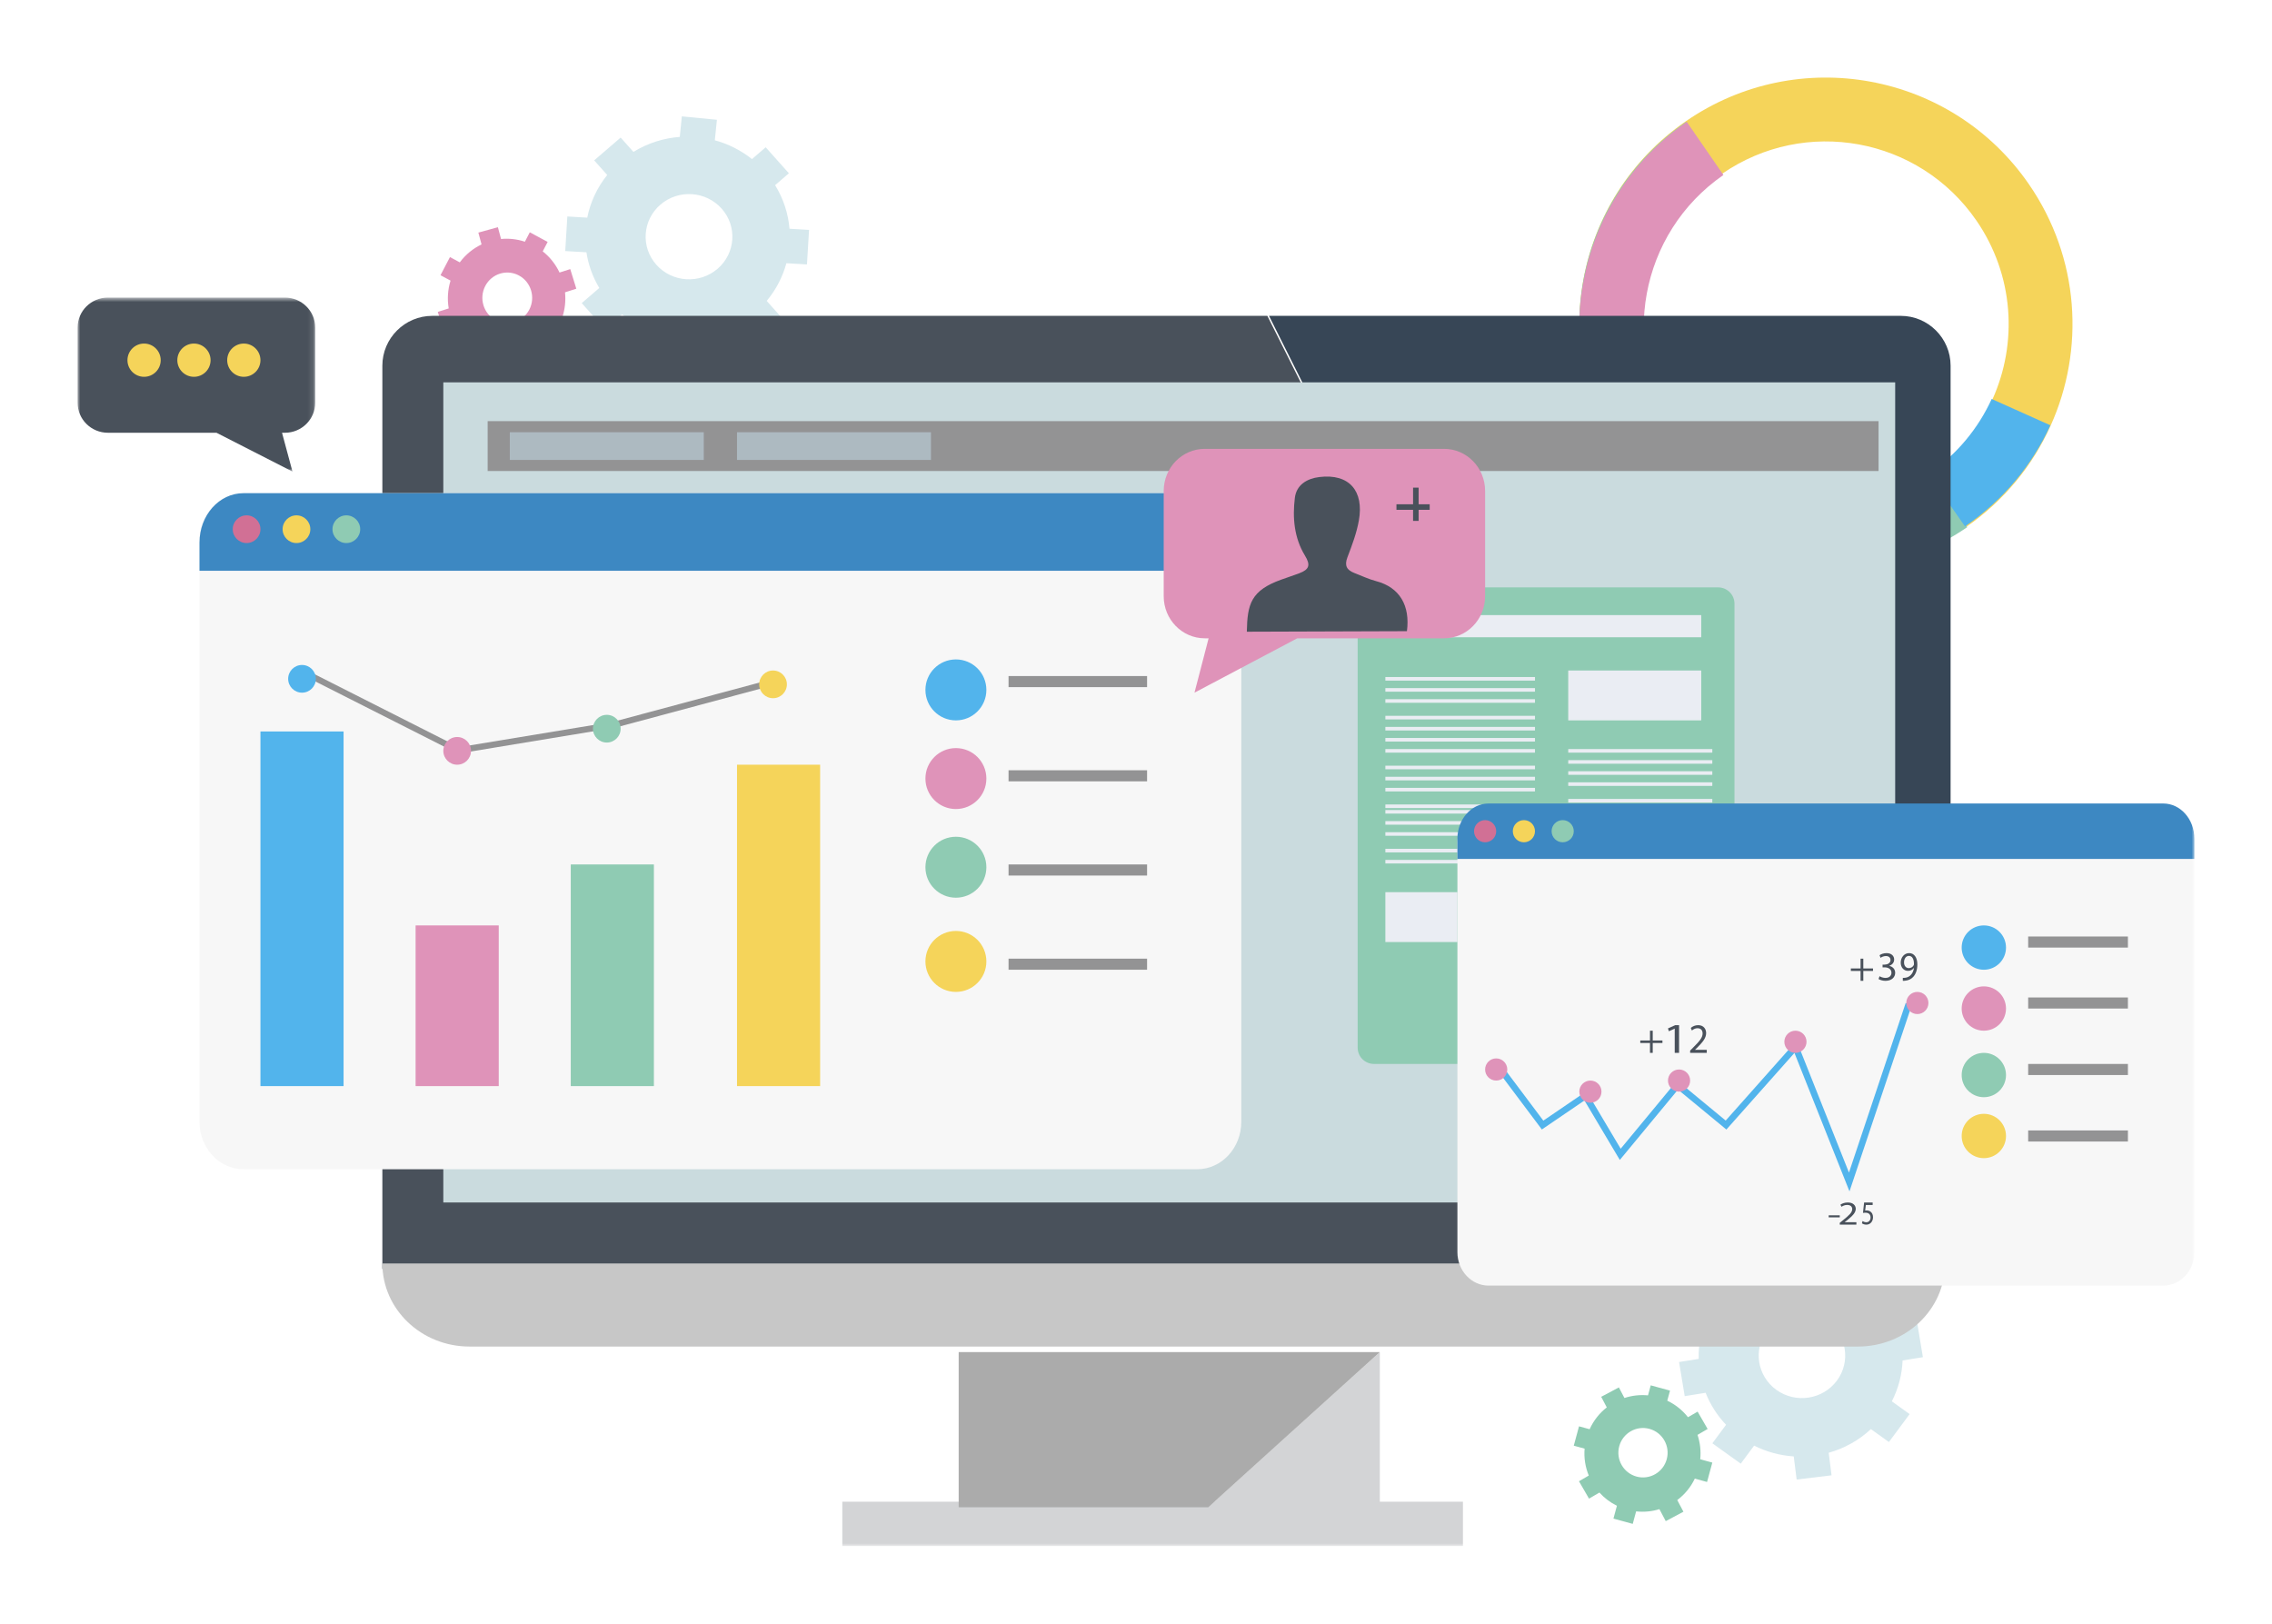
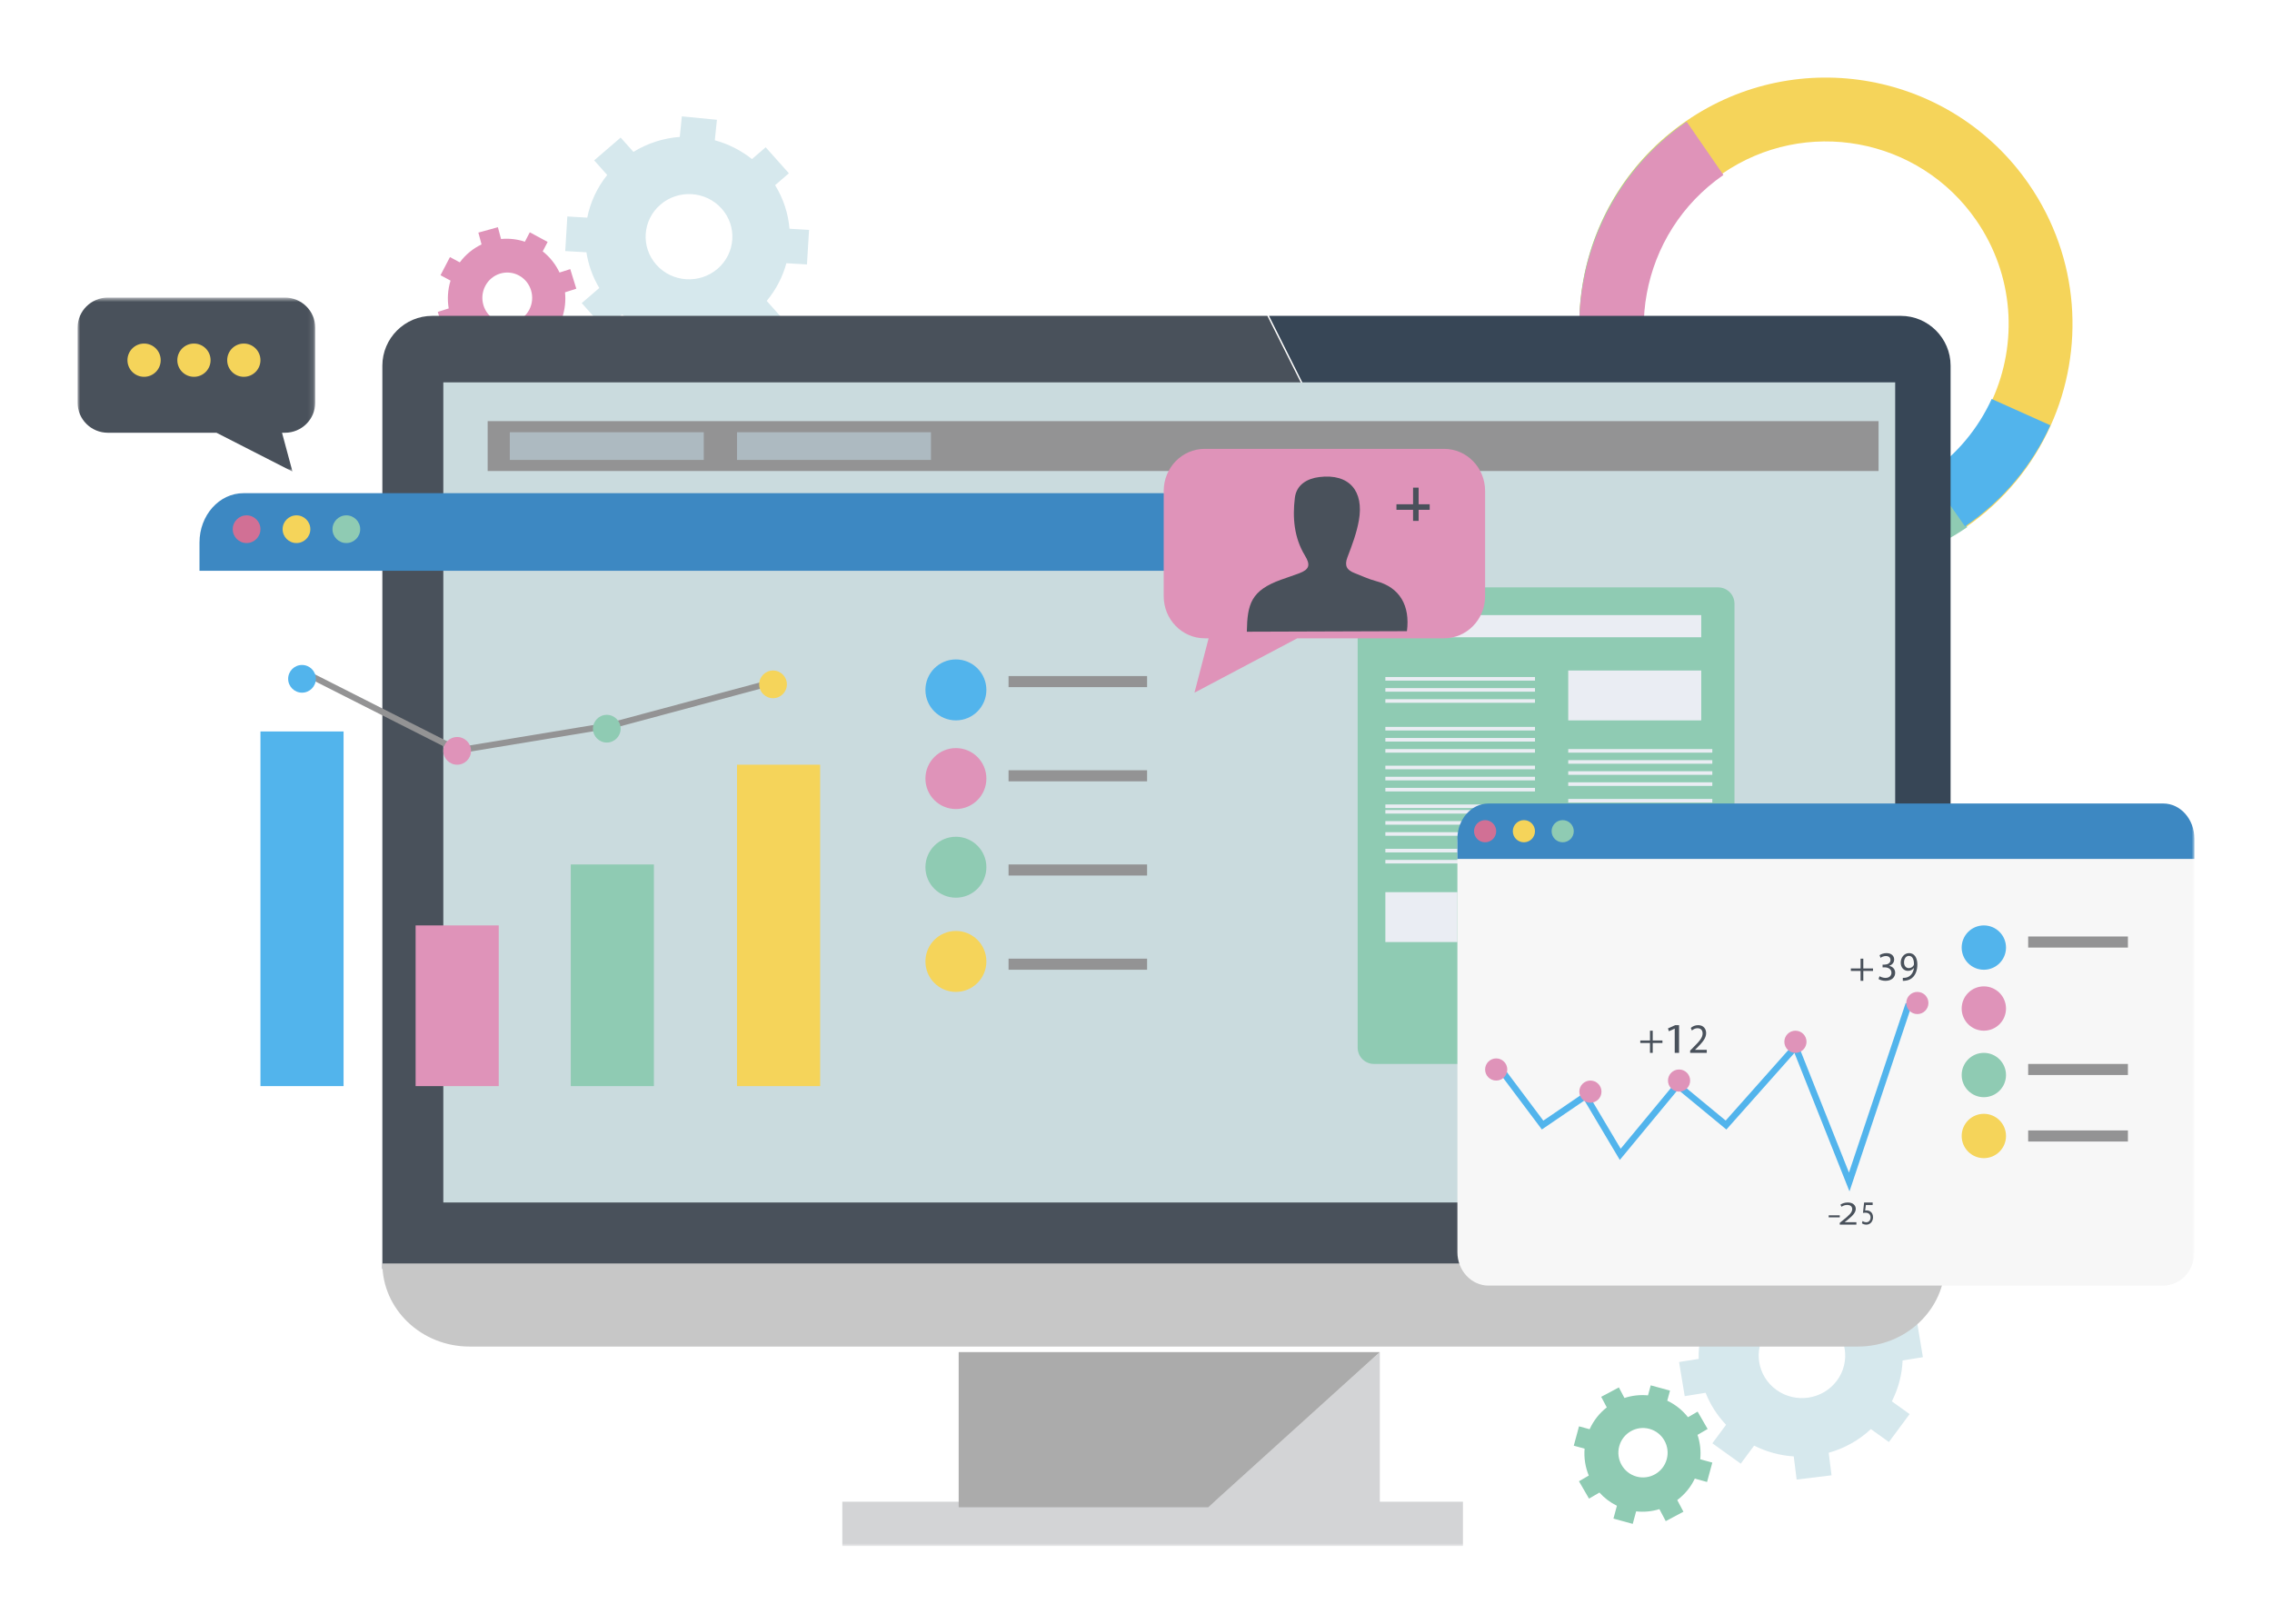
<svg xmlns="http://www.w3.org/2000/svg" xmlns:xlink="http://www.w3.org/1999/xlink" width="410px" height="293px" viewBox="0 0 410 293" version="1.1">
  <title>8CA220F8-25B3-4E3D-9CCC-3F2668198C26@3x</title>
  <desc>Created with sketchtool.</desc>
  <defs>
    <filter x="-8.8%" y="-12.6%" width="117.5%" height="125.3%" filterUnits="objectBoundingBox" id="filter-1">
      <feOffset dx="0" dy="3" in="SourceAlpha" result="shadowOffsetOuter1" />
      <feGaussianBlur stdDeviation="7" in="shadowOffsetOuter1" result="shadowBlurOuter1" />
      <feColorMatrix values="0 0 0 0 0   0 0 0 0 0   0 0 0 0 0  0 0 0 0.07 0" type="matrix" in="shadowBlurOuter1" result="shadowMatrixOuter1" />
      <feMerge>
        <feMergeNode in="shadowMatrixOuter1" />
        <feMergeNode in="SourceGraphic" />
      </feMerge>
    </filter>
    <polygon id="path-2" points="0 0.7 42.884 0.7 42.884 32.098 0 32.098" />
    <polygon id="path-4" points="0 265 382 265 382 0 0 0" />
  </defs>
  <g id="Page-1" stroke="none" stroke-width="1" fill="none" fill-rule="evenodd">
    <g id="HeatMap" transform="translate(-957, -1380)">
      <g id="Illus2" filter="url(#filter-1)" transform="translate(971, 1391)">
        <path d="M306.577,236.827 C303.095,234.33 302.331,229.524 304.869,226.102 C307.409,222.678 312.295,221.925 315.776,224.423 C319.259,226.919 320.025,231.724 317.485,235.148 C314.946,238.571 310.058,239.323 306.577,236.827 Z M302.546,246.878 C304.809,248.023 307.249,248.666 309.695,248.823 L310.219,253 L316.516,252.237 L316.002,248.165 C318.801,247.383 321.422,245.95 323.617,243.898 L326.868,246.229 L330.606,241.189 L327.397,238.888 C328.595,236.545 329.237,234.028 329.338,231.507 L333,230.919 L331.981,224.772 L328.501,225.326 C327.671,222.723 326.235,220.282 324.223,218.23 L326.168,215.608 L321.05,211.938 L319.115,214.546 C316.796,213.416 314.323,212.804 311.839,212.685 L311.38,209 L305.083,209.762 L305.55,213.451 C302.764,214.288 300.167,215.782 298.011,217.884 L295.192,215.863 L291.46,220.895 L294.337,222.958 C293.05,225.587 292.468,228.425 292.542,231.227 L289,231.791 L290.02,237.951 L293.793,237.344 C294.619,239.447 295.857,241.409 297.483,243.119 L295.008,246.457 L300.132,250.132 L302.546,246.878 Z" id="Fill-1" fill="#D6E8ED" />
        <path d="M281.324,252.462 C278.958,251.816 277.56,249.362 278.204,246.986 C278.847,244.609 281.291,243.206 283.657,243.854 C286.024,244.5 287.421,246.952 286.777,249.329 C286.133,251.705 283.69,253.109 281.324,252.462 Z M281.253,258.742 C282.693,258.903 284.122,258.755 285.455,258.342 L286.595,260.502 L289.787,258.807 L288.674,256.702 C290,255.706 291.098,254.395 291.842,252.832 L294.053,253.437 L295,249.938 L292.82,249.343 C292.973,247.825 292.795,246.329 292.329,244.94 L294.155,243.873 L292.347,240.743 L290.609,241.752 C289.631,240.507 288.365,239.475 286.871,238.77 L287.364,236.95 L283.887,236 L283.395,237.809 C281.929,237.668 280.488,237.84 279.142,238.281 L278.138,236.373 L274.948,238.069 L275.956,239.979 C274.648,240.999 273.575,242.338 272.862,243.919 L270.946,243.396 L270,246.889 L271.954,247.423 C271.812,249.113 272.088,250.774 272.707,252.279 L270.938,253.307 L272.751,256.444 L274.632,255.347 C275.505,256.32 276.569,257.134 277.785,257.73 L277.158,260.048 L280.641,261 L281.253,258.742 Z" id="Fill-3" fill="#8FCBB3" />
        <path d="M104.45,33.785 C101.602,30.592 101.928,25.729 105.178,22.93 C108.428,20.131 113.377,20.45 116.225,23.645 C119.073,26.838 118.747,31.701 115.497,34.5 C112.247,37.299 107.299,36.978 104.45,33.785 Z M98.258,42.742 C100.217,44.351 102.46,45.506 104.818,46.188 L104.396,50.384 L110.727,51 L111.135,46.908 C114.048,46.748 116.932,45.913 119.539,44.381 L122.199,47.363 L126.982,43.242 L124.359,40.301 C126.055,38.267 127.243,35.946 127.907,33.502 L131.621,33.718 L132,27.488 L128.471,27.278 C128.241,24.553 127.382,21.856 125.872,19.416 L128.361,17.272 L124.175,12.577 L121.699,14.709 C119.682,13.103 117.4,11.97 114.997,11.316 L115.372,7.615 L109.042,7 L108.673,10.707 C105.76,10.924 102.886,11.823 100.307,13.412 L98.001,10.827 L93.224,14.941 L95.577,17.579 C93.73,19.87 92.526,22.522 91.974,25.277 L88.381,25.064 L88,31.307 L91.827,31.529 C92.165,33.763 92.938,35.949 94.146,37.971 L90.978,40.7 L95.17,45.402 L98.258,42.742 Z" id="Fill-5" fill="#D6E8ED" />
        <path d="M75.437,43.783 C73.245,42.604 72.408,39.838 73.568,37.611 C74.729,35.384 77.45,34.533 79.644,35.712 C81.836,36.891 82.673,39.657 81.513,41.884 C80.352,44.111 77.631,44.962 75.437,43.783 Z M73.981,50.037 C75.367,50.522 76.811,50.697 78.217,50.584 L78.864,53 L82.389,52.025 L81.756,49.672 C83.285,48.977 84.659,47.914 85.738,46.524 L87.786,47.624 L89.495,44.344 L87.475,43.259 C87.961,41.778 88.115,40.244 87.963,38.752 L90,38.099 L88.907,34.564 L86.969,35.182 C86.278,33.718 85.257,32.401 83.938,31.363 L84.828,29.655 L81.603,27.922 L80.72,29.62 C79.303,29.147 77.844,28.994 76.418,29.131 L75.848,27 L72.324,27.975 L72.898,30.108 C71.381,30.833 70.025,31.928 68.973,33.346 L67.198,32.392 L65.492,35.666 L67.303,36.64 C66.79,38.295 66.696,40.015 66.972,41.658 L65,42.286 L66.096,45.827 L68.196,45.155 C68.842,46.323 69.712,47.376 70.782,48.246 L69.65,50.419 L72.877,52.154 L73.981,50.037 Z" id="Fill-7" fill="#DF93B9" />
        <path d="M288.593,63.568 L288.361,63.232 C278.016,48.244 281.781,27.707 296.768,17.362 C311.755,7.016 332.293,10.78 342.638,25.768 C349.449,35.636 350.148,47.914 345.544,58.091 C343.161,63.375 339.351,68.104 334.231,71.639 C319.353,81.908 299.015,78.277 288.593,63.568 M356.038,62.843 C362.252,49.1 361.311,32.542 352.119,19.224 C338.159,-1.001 310.447,-6.079 290.223,7.881 C270,21.84 264.92,49.551 278.88,69.777 C278.986,69.929 279.092,70.083 279.205,70.231 C293.258,90.078 320.704,94.973 340.775,81.12 C347.681,76.352 352.826,69.981 356.038,62.843" id="Fill-9" fill="#F5D45A" />
        <path d="M341,81.131 C320.864,94.965 293.33,90.075 279.232,70.258 C279.117,70.11 279.012,69.957 278.906,69.805 C264.901,49.61 269.997,21.938 290.285,8 L296.85,17.467 C281.815,27.797 278.039,48.304 288.417,63.27 L288.65,63.605 C299.104,78.292 319.509,81.918 334.434,71.664 L341,81.131 Z" id="Fill-11" fill="#8FCBB3" />
        <path d="M279.279,71 C279.165,70.85 279.058,70.695 278.951,70.541 C264.866,50.106 269.991,22.105 290.396,8 L297,17.58 C281.878,28.033 278.079,48.784 288.518,63.929 L288.752,64.267 L279.279,71 Z" id="Fill-13" fill="#DF93B9" />
        <path d="M340.602,81 L334,71.531 C339.166,68.001 343.01,63.277 345.413,58 L356,62.746 C352.759,69.876 347.57,76.239 340.602,81" id="Fill-15" fill="#52B4EC" />
        <g id="Group-19" transform="translate(0, 39)">
          <mask id="mask-3" fill="white">
            <use xlink:href="#path-2" />
          </mask>
          <g id="Clip-18" />
          <path d="M5.475,0.7 L37.41,0.7 C40.434,0.7 42.884,3.127 42.884,6.121 L42.884,19.674 C42.884,22.668 40.434,25.095 37.41,25.095 L36.893,25.095 L38.778,32.098 L25.064,25.095 L5.475,25.095 C2.451,25.095 -0,22.668 -0,19.674 L-0,6.121 C-0,3.127 2.451,0.7 5.475,0.7" id="Fill-17" fill="#49515B" mask="url(#mask-3)" />
        </g>
        <path d="M15,51 C15,52.656 13.657,54 12.001,54 C10.343,54 9,52.656 9,51 C9,49.344 10.343,48 12.001,48 C13.657,48 15,49.344 15,51" id="Fill-20" fill="#F5D45A" />
        <path d="M24,51 C24,52.656 22.657,54 21.001,54 C19.343,54 18,52.656 18,51 C18,49.344 19.343,48 21.001,48 C22.657,48 24,49.344 24,51" id="Fill-22" fill="#F5D45A" />
        <path d="M33,50.999 C33,52.657 31.657,54 29.999,54 C28.343,54 27,52.657 27,50.999 C27,49.343 28.343,48 29.999,48 C31.657,48 33,49.343 33,50.999" id="Fill-24" fill="#F5D45A" />
        <path d="M338,51.987 C338,47.045 333.958,43 329.018,43 L215,43 L301.147,215 L338,215 L338,51.987 Z" id="Fill-26" fill="#374656" />
        <path d="M63.998,43 C59.049,43 55,47.044 55,51.987 L55,215 L301,215 L214.706,43 L63.998,43 Z" id="Fill-28" fill="#49515B" />
        <path d="M55,214 C55,222.285 62.042,229 70.729,229 L321.271,229 C329.959,229 337,222.285 337,214 L55,214 Z" id="Fill-30" fill="#C7C7C7" />
        <mask id="mask-5" fill="white">
          <use xlink:href="#path-4" />
        </mask>
        <g id="Clip-33" />
        <polygon id="Fill-32" fill="#CADBDE" mask="url(#mask-5)" points="66 203 328 203 328 55 66 55" />
        <polygon id="Fill-34" fill="#D3D4D6" mask="url(#mask-5)" points="138 265 250 265 250 257 138 257" />
        <polygon id="Fill-35" fill="#D3D4D6" mask="url(#mask-5)" points="235 230 204 258 235 258" />
        <polygon id="Fill-36" fill="#ABABAB" mask="url(#mask-5)" points="228.339 230 159 230 159 258 204.037 258 235 230" />
        <path d="M296.052,92 L233.948,92 C232.319,92 231,93.316 231,94.938 L231,175.061 C231,176.683 232.319,178 233.948,178 L296.052,178 C297.68,178 299,176.683 299,175.061 L299,94.938 C299,93.316 297.68,92 296.052,92" id="Fill-37" fill="#8FCBB3" mask="url(#mask-5)" />
        <polygon id="Fill-38" fill="#EAEDF3" mask="url(#mask-5)" points="235 101 293 101 293 97 235 97" />
        <polygon id="Fill-39" fill="#EAEDF3" mask="url(#mask-5)" points="236 108.824 263 108.824 263 108.176 236 108.176" />
        <polygon id="Fill-40" fill="#EAEDF3" mask="url(#mask-5)" points="236 110.824 263 110.824 263 110.176 236 110.176" />
        <polygon id="Fill-41" fill="#EAEDF3" mask="url(#mask-5)" points="236 112.824 263 112.824 263 112.176 236 112.176" />
-         <polygon id="Fill-42" fill="#EAEDF3" mask="url(#mask-5)" points="236 115.824 263 115.824 263 115.176 236 115.176" />
        <polygon id="Fill-43" fill="#EAEDF3" mask="url(#mask-5)" points="236 117.824 263 117.824 263 117.176 236 117.176" />
        <polygon id="Fill-44" fill="#EAEDF3" mask="url(#mask-5)" points="236 119.824 263 119.824 263 119.176 236 119.176" />
        <polygon id="Fill-45" fill="#EAEDF3" mask="url(#mask-5)" points="236 121.824 263 121.824 263 121.176 236 121.176" />
        <polygon id="Fill-46" fill="#EAEDF3" mask="url(#mask-5)" points="236 124.824 263 124.824 263 124.176 236 124.176" />
        <polygon id="Fill-47" fill="#EAEDF3" mask="url(#mask-5)" points="236 126.824 263 126.824 263 126.176 236 126.176" />
        <polygon id="Fill-48" fill="#EAEDF3" mask="url(#mask-5)" points="236 128.824 263 128.824 263 128.176 236 128.176" />
        <polygon id="Fill-49" fill="#EAEDF3" mask="url(#mask-5)" points="236 131.824 263 131.824 263 131.176 236 131.176" />
        <polygon id="Fill-50" fill="#EAEDF3" mask="url(#mask-5)" points="236 132.824 263 132.824 263 132.176 236 132.176" />
        <polygon id="Fill-51" fill="#EAEDF3" mask="url(#mask-5)" points="236 134.824 263 134.824 263 134.176 236 134.176" />
        <polygon id="Fill-52" fill="#EAEDF3" mask="url(#mask-5)" points="236 136.824 263 136.824 263 136.176 236 136.176" />
        <polygon id="Fill-53" fill="#EAEDF3" mask="url(#mask-5)" points="236 139.824 263 139.824 263 139.176 236 139.176" />
        <polygon id="Fill-54" fill="#EAEDF3" mask="url(#mask-5)" points="236 141.824 263 141.824 263 141.176 236 141.176" />
        <polygon id="Fill-55" fill="#EAEDF3" mask="url(#mask-5)" points="269 121.824 295 121.824 295 121.176 269 121.176" />
        <polygon id="Fill-56" fill="#EAEDF3" mask="url(#mask-5)" points="269 123.824 295 123.824 295 123.176 269 123.176" />
        <polygon id="Fill-57" fill="#EAEDF3" mask="url(#mask-5)" points="269 125.824 295 125.824 295 125.176 269 125.176" />
        <polygon id="Fill-58" fill="#EAEDF3" mask="url(#mask-5)" points="269 127.824 295 127.824 295 127.176 269 127.176" />
        <polygon id="Fill-59" fill="#EAEDF3" mask="url(#mask-5)" points="269 130.824 295 130.824 295 130.176 269 130.176" />
        <polygon id="Fill-60" fill="#EAEDF3" mask="url(#mask-5)" points="269 132.824 295 132.824 295 132.176 269 132.176" />
        <polygon id="Fill-61" fill="#EAEDF3" mask="url(#mask-5)" points="269 133.824 295 133.824 295 133.176 269 133.176" />
        <polygon id="Fill-62" fill="#EAEDF3" mask="url(#mask-5)" points="269 135.824 295 135.824 295 135.176 269 135.176" />
        <polygon id="Fill-63" fill="#EAEDF3" mask="url(#mask-5)" points="269 116 293 116 293 107 269 107" />
        <polygon id="Fill-64" fill="#EAEDF3" mask="url(#mask-5)" points="236 156 249 156 249 147 236 147" />
        <polygon id="Fill-65" fill="#EAEDF3" mask="url(#mask-5)" points="250 156 263 156 263 147 250 147" />
        <polygon id="Fill-66" fill="#939394" mask="url(#mask-5)" points="74 71 325 71 325 62 74 62" />
        <polygon id="Fill-67" fill="#ADBAC1" mask="url(#mask-5)" points="78 69 113 69 113 64 78 64" />
        <polygon id="Fill-68" fill="#ADBAC1" mask="url(#mask-5)" points="119 69 154 69 154 64 119 64" />
-         <path d="M202.043,75 L29.957,75 C25.562,75 22,78.831 22,83.558 L22,188.442 C22,193.168 25.562,197 29.957,197 L202.043,197 C206.437,197 210,193.168 210,188.442 L210,83.558 C210,78.831 206.437,75 202.043,75" id="Fill-69" fill="#F7F7F7" mask="url(#mask-5)" />
        <path d="M202.061,75 L29.939,75 C25.555,75 22,78.987 22,83.906 L22,89 L210,89 L210,83.906 C210,78.987 206.445,75 202.061,75" id="Fill-70" fill="#3D88C2" mask="url(#mask-5)" />
        <polygon id="Fill-71" fill="#52B4EC" mask="url(#mask-5)" points="33 182 48 182 48 118 33 118" />
        <polygon id="Fill-72" fill="#F5D45A" mask="url(#mask-5)" points="119 182 134 182 134 124 119 124" />
        <polygon id="Fill-73" fill="#DF93B9" mask="url(#mask-5)" points="61 182 76 182 76 153 61 153" />
        <polygon id="Fill-74" fill="#8FCBB3" mask="url(#mask-5)" points="89 182 104 182 104 142 89 142" />
        <path d="M28,81.5 C28,80.12 29.119,79 30.5,79 C31.881,79 33,80.12 33,81.5 C33,82.881 31.881,84 30.5,84 C29.119,84 28,82.881 28,81.5" id="Fill-75" fill="#D17095" mask="url(#mask-5)" />
        <path d="M37,81.5 C37,80.12 38.12,79 39.5,79 C40.881,79 42,80.12 42,81.5 C42,82.881 40.881,84 39.5,84 C38.12,84 37,82.881 37,81.5" id="Fill-76" fill="#F5D45A" mask="url(#mask-5)" />
        <path d="M46,81.5 C46,80.12 47.12,79 48.5,79 C49.881,79 51,80.12 51,81.5 C51,82.881 49.881,84 48.5,84 C47.12,84 46,82.881 46,81.5" id="Fill-77" fill="#8FCBB3" mask="url(#mask-5)" />
        <path d="M153,110.5 C153,107.463 155.463,105 158.5,105 C161.538,105 164,107.463 164,110.5 C164,113.537 161.538,116 158.5,116 C155.463,116 153,113.537 153,110.5" id="Fill-78" fill="#52B4EC" mask="url(#mask-5)" />
        <path d="M153,126.5 C153,123.462 155.463,121 158.5,121 C161.538,121 164,123.462 164,126.5 C164,129.537 161.538,132 158.5,132 C155.463,132 153,129.537 153,126.5" id="Fill-79" fill="#DF93B9" mask="url(#mask-5)" />
        <path d="M153,142.501 C153,139.462 155.463,137 158.5,137 C161.538,137 164,139.462 164,142.501 C164,145.538 161.538,148 158.5,148 C155.463,148 153,145.538 153,142.501" id="Fill-80" fill="#8FCBB3" mask="url(#mask-5)" />
        <path d="M153,159.499 C153,156.462 155.463,154 158.5,154 C161.538,154 164,156.462 164,159.499 C164,162.536 161.538,165 158.5,165 C155.463,165 153,162.536 153,159.499" id="Fill-81" fill="#F5D45A" mask="url(#mask-5)" />
        <polygon id="Fill-82" fill="#939394" mask="url(#mask-5)" points="168 144 193 144 193 142 168 142" />
        <polygon id="Fill-83" fill="#939394" mask="url(#mask-5)" points="168 161 193 161 193 159 168 159" />
        <polygon id="Fill-84" fill="#939394" mask="url(#mask-5)" points="168 110 193 110 193 108 168 108" />
        <polygon id="Fill-85" fill="#939394" mask="url(#mask-5)" points="168 127 193 127 193 125 168 125" />
        <polygon id="Fill-86" fill="#939394" mask="url(#mask-5)" points="68.646 122 41 108.01 41.457 107 68.806 120.84 96.768 116.228 126.74 108.185 127 109.27 96.981 117.324" />
        <path d="M38,108.5 C38,107.119 39.12,106 40.501,106 C41.881,106 43,107.119 43,108.5 C43,109.881 41.881,111 40.501,111 C39.12,111 38,109.881 38,108.5" id="Fill-87" fill="#52B4EC" mask="url(#mask-5)" />
        <path d="M66,121.501 C66,120.12 67.12,119 68.501,119 C69.881,119 71,120.12 71,121.501 C71,122.881 69.881,124 68.501,124 C67.12,124 66,122.881 66,121.501" id="Fill-88" fill="#DF93B9" mask="url(#mask-5)" />
        <path d="M93,117.5 C93,116.119 94.12,115 95.501,115 C96.881,115 98,116.119 98,117.5 C98,118.881 96.881,120 95.501,120 C94.12,120 93,118.881 93,117.5" id="Fill-89" fill="#8FCBB3" mask="url(#mask-5)" />
        <path d="M123,109.5 C123,108.119 124.12,107 125.499,107 C126.881,107 128,108.119 128,109.5 C128,110.881 126.881,112 125.499,112 C124.12,112 123,110.881 123,109.5" id="Fill-90" fill="#F5D45A" mask="url(#mask-5)" />
        <path d="M376.371,132 L254.629,132 C251.521,132 249,134.701 249,138.032 L249,211.968 C249,215.3 251.521,218 254.629,218 L376.371,218 C379.479,218 382,215.3 382,211.968 L382,138.032 C382,134.701 379.479,132 376.371,132" id="Fill-91" fill="#F7F7F7" mask="url(#mask-5)" />
        <path d="M376.383,131 L254.617,131 C251.514,131 249,133.848 249,137.36 L249,141 L382,141 L382,137.36 C382,133.848 379.486,131 376.383,131" id="Fill-92" fill="#3D88C2" mask="url(#mask-5)" />
        <path d="M252,136 C252,134.896 252.896,134 254,134 C255.104,134 256,134.896 256,136 C256,137.106 255.104,138 254,138 C252.896,138 252,137.106 252,136" id="Fill-93" fill="#D17095" mask="url(#mask-5)" />
        <path d="M259,136 C259,134.896 259.896,134 261,134 C262.104,134 263,134.896 263,136 C263,137.106 262.104,138 261,138 C259.896,138 259,137.106 259,136" id="Fill-94" fill="#F5D45A" mask="url(#mask-5)" />
        <path d="M266,136 C266,134.896 266.895,134 268.001,134 C269.104,134 270,134.896 270,136 C270,137.106 269.104,138 268.001,138 C266.895,138 266,137.106 266,136" id="Fill-95" fill="#8FCBB3" mask="url(#mask-5)" />
        <path d="M340,156.999 C340,154.79 341.791,153 344,153 C346.209,153 348,154.79 348,156.999 C348,159.209 346.209,161 344,161 C341.791,161 340,159.209 340,156.999" id="Fill-96" fill="#52B4EC" mask="url(#mask-5)" />
        <path d="M340,168.001 C340,165.791 341.791,164 344,164 C346.209,164 348,165.791 348,168.001 C348,170.21 346.209,172 344,172 C341.791,172 340,170.21 340,168.001" id="Fill-97" fill="#DF93B9" mask="url(#mask-5)" />
        <path d="M340,180 C340,177.791 341.791,176 344,176 C346.209,176 348,177.791 348,180 C348,182.209 346.209,184 344,184 C341.791,184 340,182.209 340,180" id="Fill-98" fill="#8FCBB3" mask="url(#mask-5)" />
        <path d="M340,191.001 C340,188.791 341.791,187 344,187 C346.209,187 348,188.791 348,191.001 C348,193.209 346.209,195 344,195 C341.791,195 340,193.209 340,191.001" id="Fill-99" fill="#F5D45A" mask="url(#mask-5)" />
        <polygon id="Fill-100" fill="#939394" mask="url(#mask-5)" points="352 180 370 180 370 178 352 178" />
        <polygon id="Fill-101" fill="#939394" mask="url(#mask-5)" points="352 192 370 192 370 190 352 190" />
        <polygon id="Fill-102" fill="#939394" mask="url(#mask-5)" points="352 157 370 157 370 155 352 155" />
-         <polygon id="Fill-103" fill="#939394" mask="url(#mask-5)" points="352 168 370 168 370 166 352 166" />
        <polygon id="Fill-104" fill="#52B4EC" mask="url(#mask-5)" points="319.754 201 309.821 176.011 297.54 189.838 288.807 182.631 278.308 195.322 271.926 184.592 264.24 189.826 256 178.844 256.931 178.135 264.505 188.229 272.293 182.925 278.463 193.299 288.654 180.984 297.414 188.217 310.205 173.816 319.66 197.604 329.895 167 331 167.373" />
        <path d="M254,179.001 C254,177.896 254.895,177 256,177 C257.105,177 258,177.896 258,179.001 C258,180.104 257.105,181 256,181 C254.895,181 254,180.104 254,179.001" id="Fill-105" fill="#DF93B9" mask="url(#mask-5)" />
        <path d="M271,183 C271,181.895 271.896,181 273.001,181 C274.104,181 275,181.895 275,183 C275,184.105 274.104,185 273.001,185 C271.896,185 271,184.105 271,183" id="Fill-106" fill="#DF93B9" mask="url(#mask-5)" />
        <path d="M287,181.001 C287,179.896 287.895,179 289,179 C290.105,179 291,179.896 291,181.001 C291,182.104 290.105,183 289,183 C287.895,183 287,182.104 287,181.001" id="Fill-107" fill="#DF93B9" mask="url(#mask-5)" />
        <path d="M308,174 C308,172.895 308.895,172 310,172 C311.105,172 312,172.895 312,174 C312,175.105 311.105,176 310,176 C308.895,176 308,175.105 308,174" id="Fill-108" fill="#DF93B9" mask="url(#mask-5)" />
        <path d="M330,167 C330,165.895 330.895,165 332,165 C333.105,165 334,165.895 334,167 C334,168.105 333.105,169 332,169 C330.895,169 330,168.105 330,167" id="Fill-109" fill="#DF93B9" mask="url(#mask-5)" />
        <polygon id="Fill-110" fill="#49515B" mask="url(#mask-5)" points="316 205.683 318 205.683 318 205.317 316 205.317" />
        <path d="M318,207 L318,206.673 L318.499,206.267 C319.699,205.312 320.241,204.804 320.248,204.21 C320.248,203.811 320.016,203.442 319.316,203.442 C318.889,203.442 318.535,203.623 318.318,203.774 L318.117,203.399 C318.441,203.17 318.904,203 319.447,203 C320.457,203 320.885,203.581 320.885,204.143 C320.885,204.87 320.256,205.457 319.265,206.256 L318.889,206.546 L318.889,206.558 L321,206.558 L321,207 L318,207 Z" id="Fill-111" fill="#49515B" mask="url(#mask-5)" />
        <path d="M323.936,203.448 L322.708,203.448 L322.584,204.458 C322.658,204.446 322.728,204.434 322.846,204.434 C323.094,204.434 323.342,204.501 323.54,204.646 C323.793,204.822 324,205.161 324,205.657 C324,206.425 323.5,207 322.801,207 C322.45,207 322.154,206.879 322,206.757 L322.108,206.353 C322.242,206.449 322.504,206.57 322.797,206.57 C323.208,206.57 323.559,206.243 323.559,205.716 C323.554,205.209 323.277,204.846 322.634,204.846 C322.45,204.846 322.307,204.87 322.188,204.888 L322.395,203 L323.936,203 L323.936,203.448 Z" id="Fill-112" fill="#49515B" mask="url(#mask-5)" />
        <polygon id="Fill-113" fill="#49515B" mask="url(#mask-5)" points="284.248 172 284.248 173.766 286 173.766 286 174.218 284.248 174.218 284.248 176 283.752 176 283.752 174.218 282 174.218 282 173.766 283.752 173.766 283.752 172" />
        <polygon id="Fill-114" fill="#49515B" mask="url(#mask-5)" points="288.217 171.631 288.198 171.631 287.157 172.1 287 171.585 288.309 171 289 171 289 176 288.217 176" />
        <path d="M291,176 L291,175.592 L291.499,175.085 C292.699,173.89 293.241,173.255 293.249,172.513 C293.249,172.013 293.018,171.552 292.315,171.552 C291.889,171.552 291.535,171.779 291.318,171.968 L291.116,171.499 C291.441,171.212 291.903,171 292.446,171 C293.457,171 293.885,171.726 293.885,172.43 C293.885,173.337 293.255,174.07 292.265,175.069 L291.889,175.433 L291.889,175.448 L294,175.448 L294,176 L291,176 Z" id="Fill-115" fill="#49515B" mask="url(#mask-5)" />
        <polygon id="Fill-116" fill="#49515B" mask="url(#mask-5)" points="322.248 159 322.248 160.767 324 160.767 324 161.217 322.248 161.217 322.248 163 321.752 163 321.752 161.217 320 161.217 320 160.767 321.752 160.767 321.752 159" />
        <path d="M325.178,162.168 C325.362,162.286 325.791,162.473 326.242,162.473 C327.076,162.473 327.335,161.936 327.328,161.535 C327.32,160.857 326.715,160.568 326.086,160.568 L325.724,160.568 L325.724,160.076 L326.086,160.076 C326.558,160.076 327.157,159.83 327.157,159.257 C327.157,158.87 326.915,158.527 326.316,158.527 C325.931,158.527 325.561,158.699 325.354,158.848 L325.185,158.371 C325.436,158.185 325.923,158 326.441,158 C327.388,158 327.816,158.565 327.816,159.153 C327.816,159.652 327.521,160.076 326.929,160.292 L326.929,160.307 C327.521,160.426 328,160.873 328,161.55 C328,162.323 327.401,163 326.249,163 C325.709,163 325.237,162.829 325,162.674 L325.178,162.168 Z" id="Fill-117" fill="#49515B" mask="url(#mask-5)" />
        <path d="M329.597,159.676 C329.597,160.279 329.934,160.704 330.455,160.704 C330.861,160.704 331.177,160.488 331.334,160.197 C331.369,160.137 331.389,160.063 331.389,159.958 C331.389,159.132 331.108,158.499 330.476,158.499 C329.961,158.499 329.597,158.991 329.597,159.676 Z M329.378,162.461 C329.507,162.476 329.659,162.461 329.865,162.439 C330.215,162.387 330.545,162.23 330.798,161.969 C331.094,161.679 331.306,161.255 331.389,160.68 L331.369,160.68 C331.121,161.01 330.765,161.202 330.318,161.202 C329.515,161.202 329,160.547 329,159.721 C329,158.804 329.611,158 330.524,158 C331.437,158 332,158.804 332,160.04 C332,161.105 331.671,161.851 331.231,162.312 C330.888,162.678 330.414,162.9 329.934,162.96 C329.714,162.998 329.522,163.005 329.378,162.998 L329.378,162.461 Z" id="Fill-118" fill="#49515B" mask="url(#mask-5)" />
        <path d="M246.595,67 L203.404,67 C199.315,67 196,70.402 196,74.597 L196,93.59 C196,97.786 199.315,101.188 203.404,101.188 L204.104,101.188 L201.553,111 L220.101,101.188 L246.595,101.188 C250.686,101.188 254,97.786 254,93.59 L254,74.597 C254,70.402 250.686,67 246.595,67" id="Fill-119" fill="#DF93B9" mask="url(#mask-5)" />
        <path d="M239.891,99.903 C230.187,99.936 220.595,99.968 211,100 C211.091,94.987 211.745,92.566 217.213,90.6 C218.291,90.214 219.38,89.859 220.451,89.456 C222.297,88.762 222.521,87.956 221.486,86.257 C219.529,83.038 219.226,79.431 219.668,75.831 C219.958,73.471 221.883,72.355 224.081,72.087 C229.52,71.422 232.154,74.636 231.22,79.914 C230.819,82.184 229.989,84.396 229.158,86.555 C228.563,88.101 229.064,88.886 230.411,89.405 C231.706,89.904 232.974,90.515 234.307,90.864 C238.634,91.993 240.489,95.337 239.891,99.903" id="Fill-120" fill="#49515B" mask="url(#mask-5)" />
        <polygon id="Fill-121" fill="#49515B" mask="url(#mask-5)" points="241 80 242 80 242 74 241 74" />
        <polygon id="Fill-122" fill="#49515B" mask="url(#mask-5)" points="238 78 244 78 244 77 238 77" />
      </g>
    </g>
  </g>
</svg>